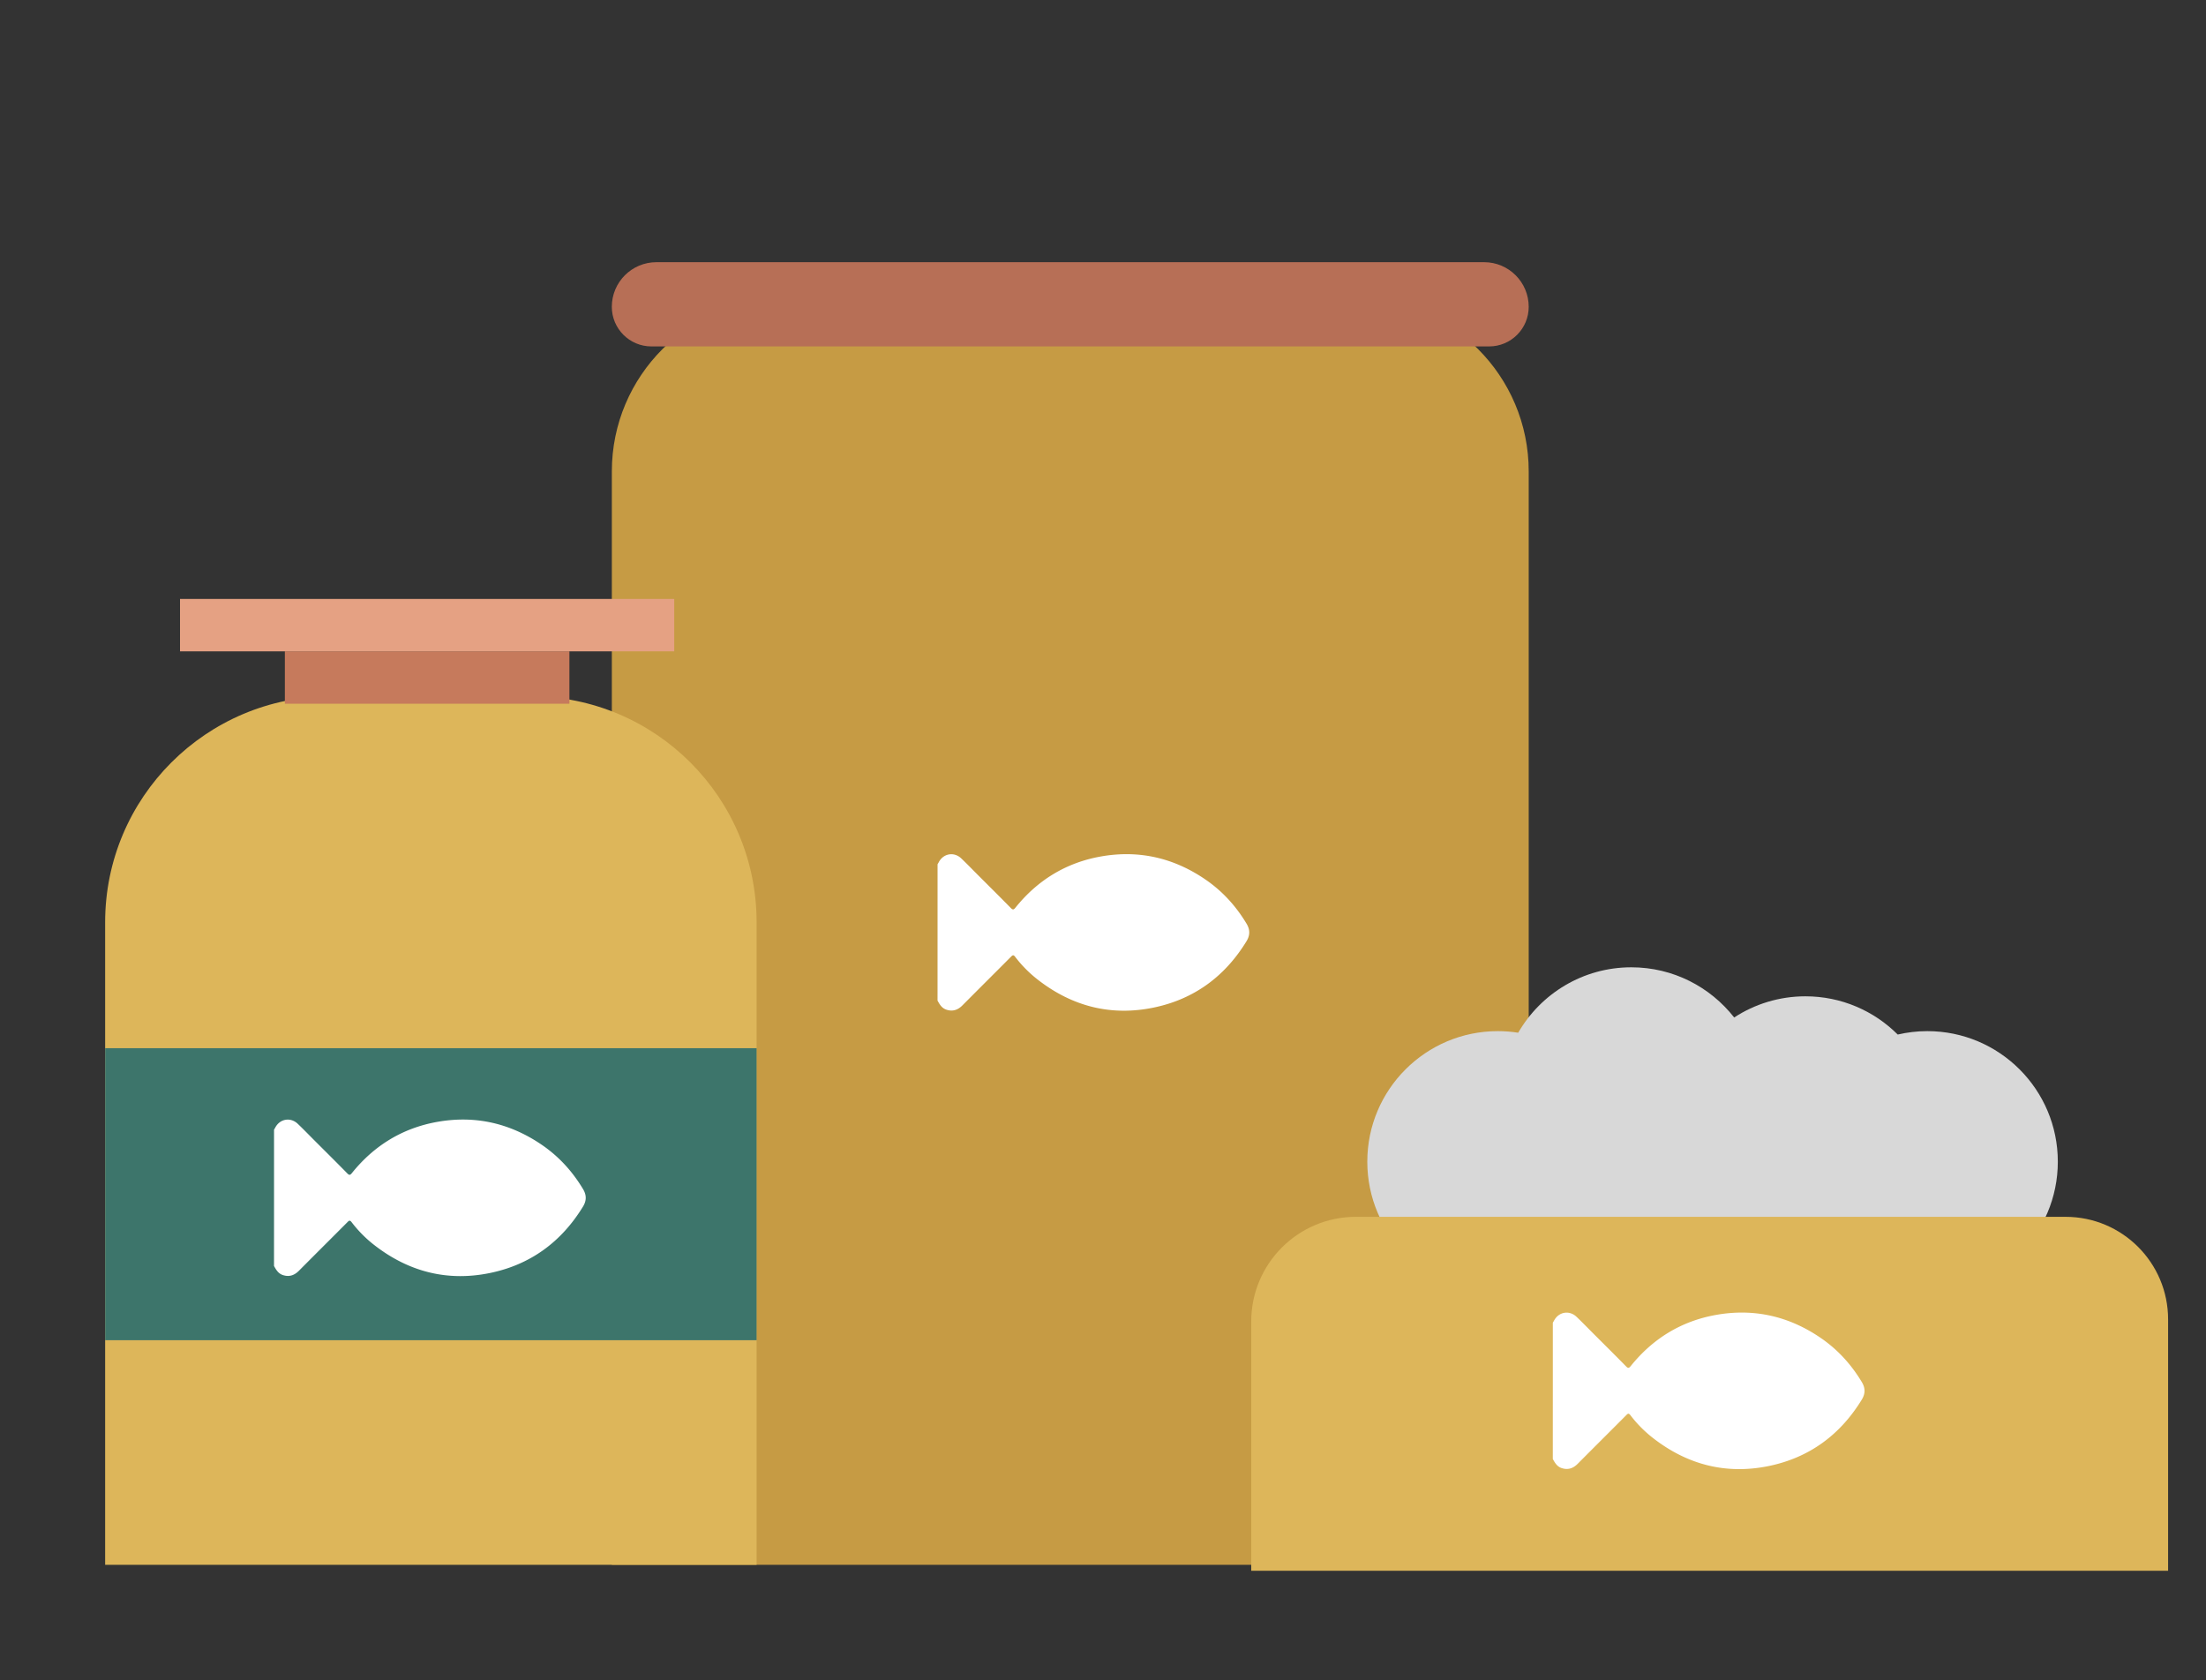
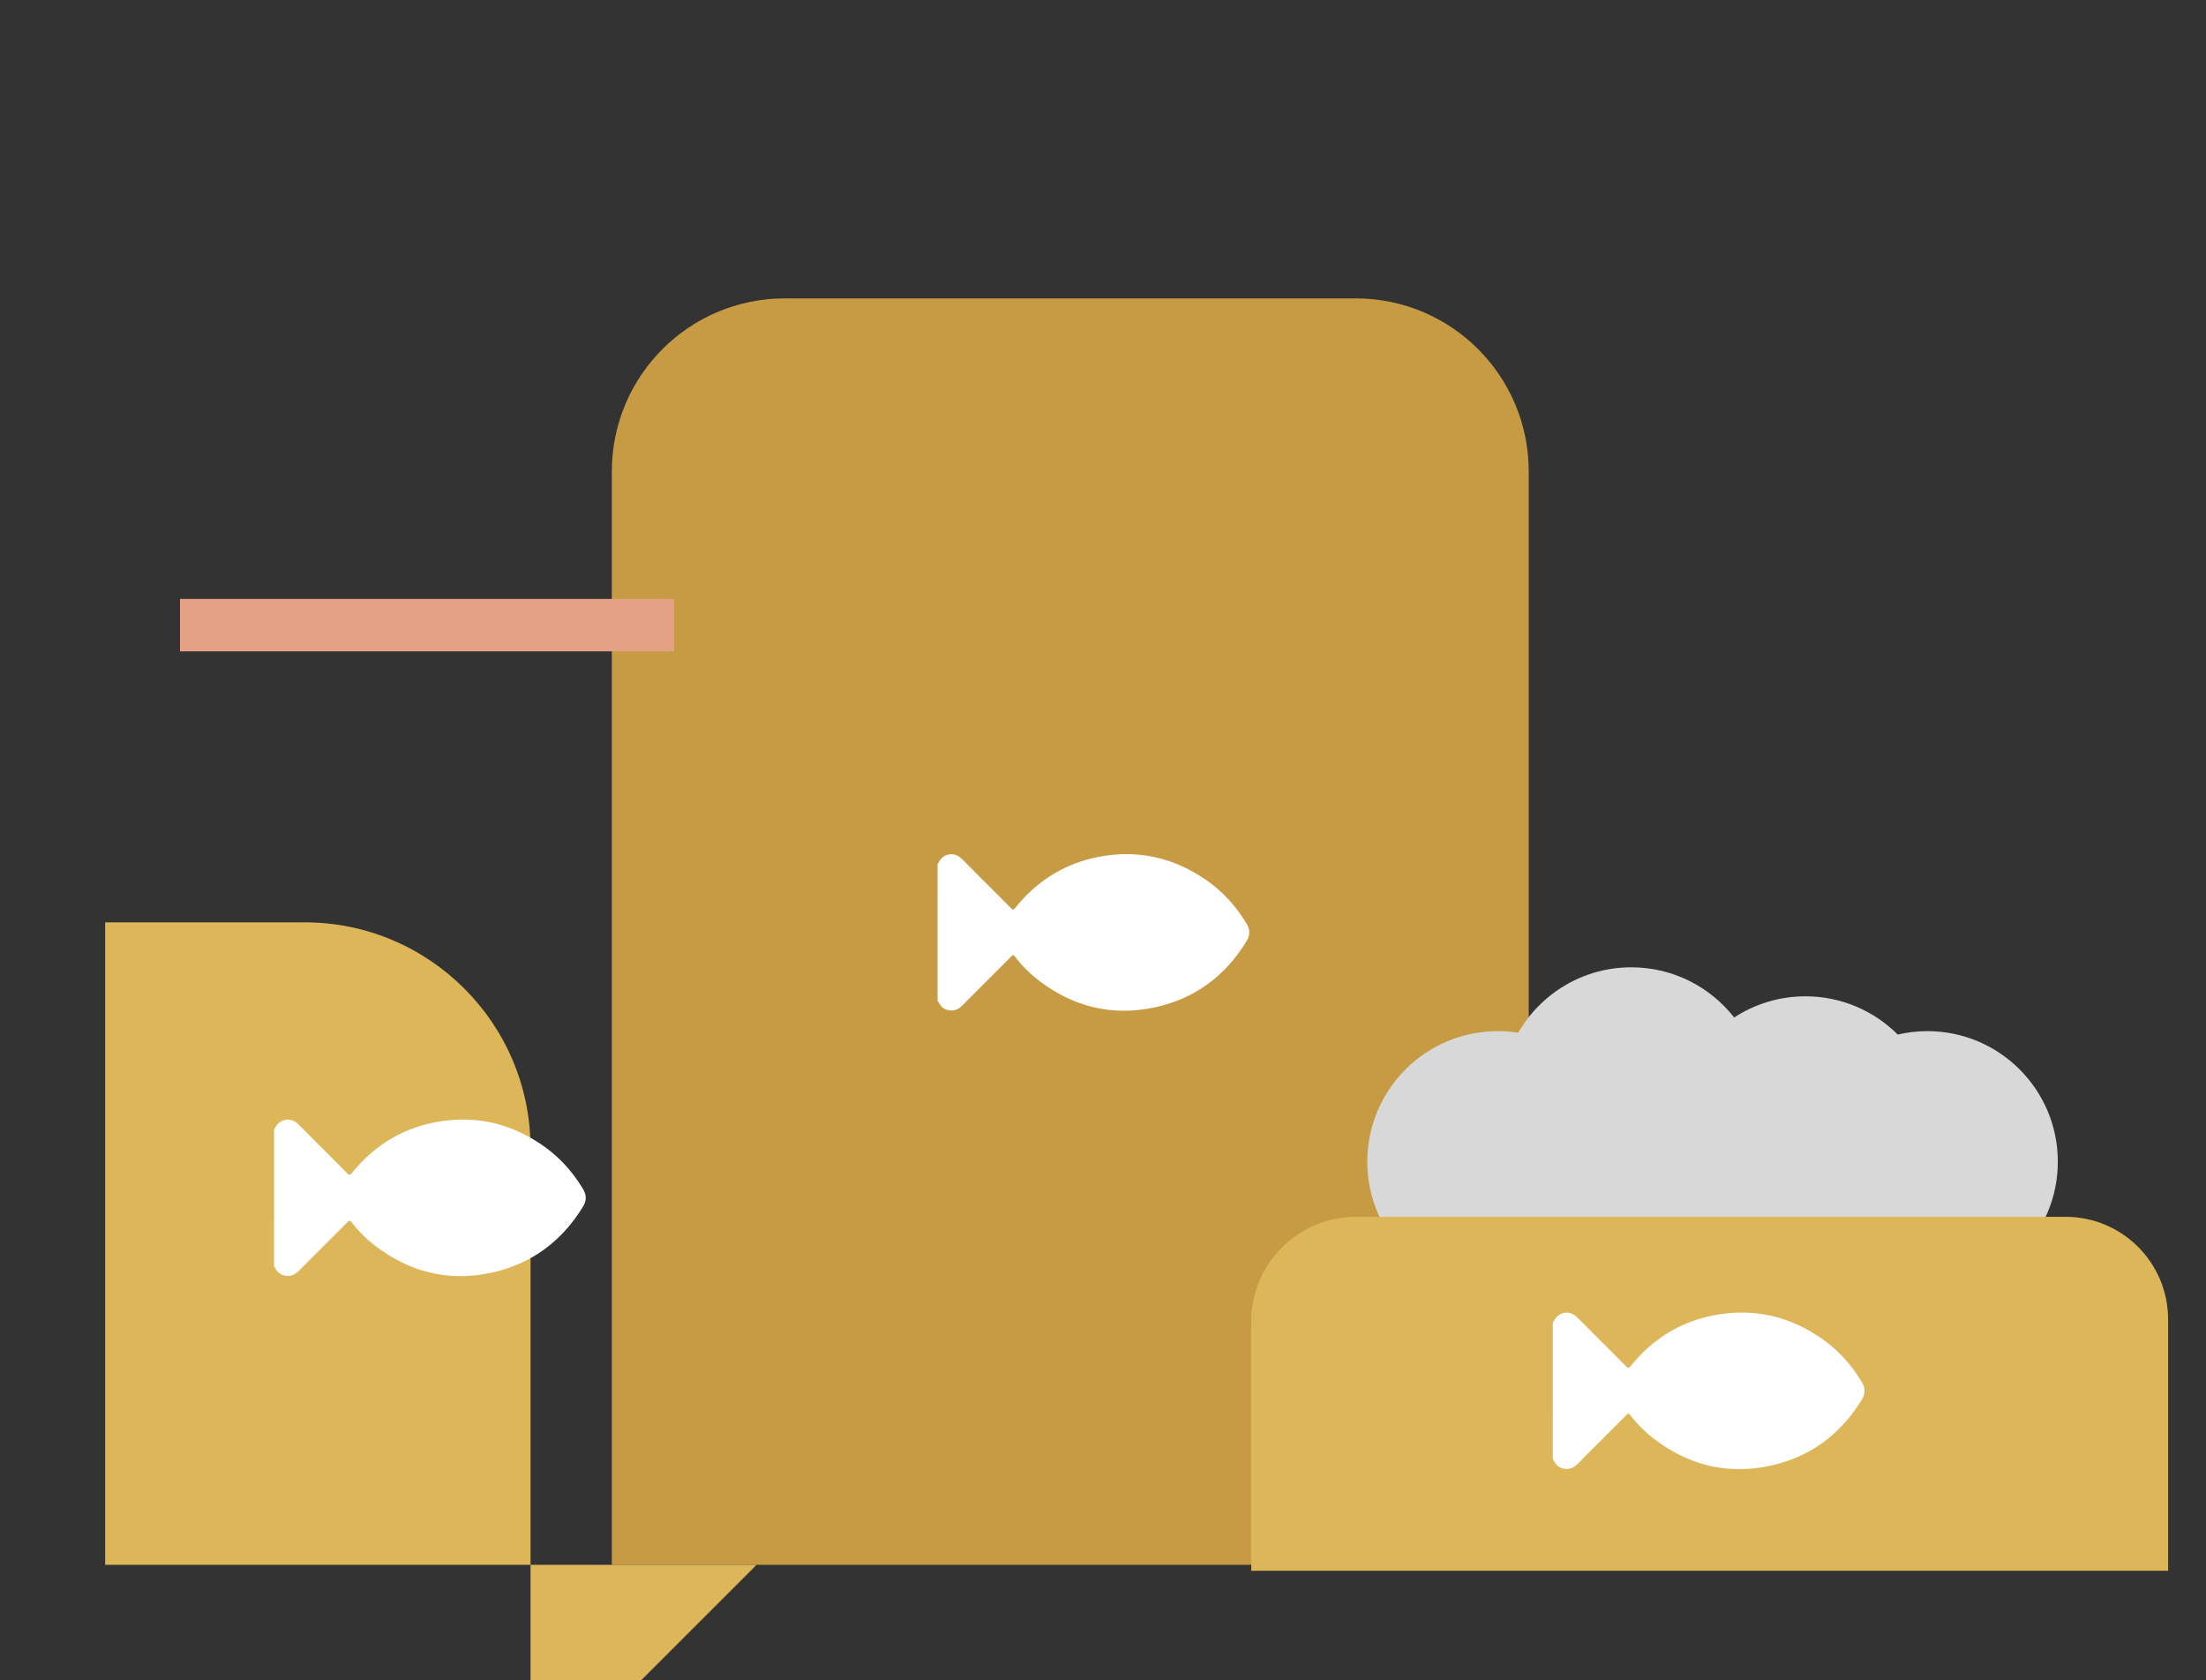
<svg xmlns="http://www.w3.org/2000/svg" version="1.1" id="Capa_1" x="0" y="0" viewBox="0 0 873 665" style="enable-background:new 0 0 873 665" xml:space="preserve">
  <rect x="0" y="0" width="873" height="665" fill="#333333" stroke="none" />
  <style>.st2{fill:#ddb65a}</style>
  <path d="M604.97 619.29H242.13V186.56c0-37.81 30.65-68.47 68.47-68.47h225.9c37.81 0 68.47 30.65 68.47 68.47v432.73z" style="fill:#c69b44" />
  <path d="M762.7 408.08c-4.03 0-7.94.48-11.7 1.35-9.35-9.35-22.26-15.13-36.53-15.13-10.4 0-20.08 3.09-28.19 8.38-9.46-12.08-24.17-19.86-40.7-19.86-19.14 0-35.84 10.42-44.77 25.89-2.62-.41-5.31-.63-8.05-.63-28.54 0-51.67 23.13-51.67 51.67s23.13 51.67 51.67 51.67c18.36 0 34.47-9.58 43.63-24.01 9.17 14.43 25.28 24.01 43.63 24.01 13.57 0 25.91-5.24 35.13-13.8 3.78-.05 7.47-.51 11.01-1.33 9.35 9.35 22.26 15.13 36.53 15.13 28.54 0 51.67-23.13 51.67-51.67s-23.13-51.67-51.66-51.67z" style="fill:#d8d8d8" />
  <path class="st2" d="M858 621.65H495.16V523c0-22.88 18.55-41.43 41.43-41.43h280.83c22.41 0 40.58 18.17 40.58 40.58v99.5z" />
-   <path d="M589.29 137.1H257.8c-8.66 0-15.68-7.02-15.68-15.68 0-9.75 7.91-17.66 17.66-17.66h327.53c9.75 0 17.66 7.91 17.66 17.66 0 8.66-7.02 15.68-15.68 15.68z" style="fill:#b76f56" />
-   <path class="st2" d="M299.42 619.29H41.61V365.02c0-49.41 40.06-89.47 89.47-89.47h78.87c49.41 0 89.47 40.06 89.47 89.47v254.27z" />
-   <path style="fill:#c67a5c" d="M112.73 257.77h112.61v20.74H112.73z" />
+   <path class="st2" d="M299.42 619.29H41.61V365.02h78.87c49.41 0 89.47 40.06 89.47 89.47v254.27z" />
  <path style="fill:#e5a183" d="M71.24 237.03h195.58v20.74H71.24z" />
-   <path style="fill:#3d756b" d="M41.61 414.83h257.81V530.4H41.61z" />
  <path d="M371.03 342.05c.16-.28.33-.55.48-.83 1.83-3.49 6.05-4.22 8.92-1.48 2.32 2.22 4.55 4.53 6.82 6.8 4.26 4.26 8.54 8.49 12.75 12.79.82.84 1.18.72 1.87-.14 8.76-10.87 19.99-17.76 33.73-20.22 15.05-2.69 28.94.52 41.53 9.17 6.68 4.59 12.01 10.47 16.18 17.42 1.41 2.35 1.42 4.56 0 6.9-8.57 14.03-20.85 23.04-36.92 26.33-16.7 3.41-31.91-.46-45.43-10.87a49.46 49.46 0 0 1-9.24-9.27c-.67-.87-1.01-.64-1.62-.02-6.4 6.43-12.83 12.82-19.23 19.26-1.85 1.86-3.93 2.54-6.45 1.66-1.74-.61-2.58-2.07-3.4-3.56.01-17.98.01-35.96.01-53.94zm243.49 181.42c.16-.28.33-.55.48-.83 1.83-3.49 6.05-4.22 8.92-1.48 2.32 2.22 4.55 4.53 6.82 6.8 4.26 4.26 8.54 8.49 12.75 12.79.82.84 1.18.72 1.87-.14 8.76-10.87 19.99-17.76 33.73-20.22 15.05-2.69 28.94.52 41.53 9.17 6.68 4.59 12.01 10.47 16.18 17.42 1.41 2.35 1.42 4.56 0 6.9-8.57 14.03-20.85 23.04-36.92 26.33-16.7 3.41-31.91-.46-45.43-10.87a49.46 49.46 0 0 1-9.24-9.27c-.67-.87-1.01-.64-1.62-.02-6.4 6.43-12.83 12.82-19.23 19.26-1.85 1.86-3.93 2.54-6.45 1.66-1.74-.61-2.58-2.07-3.4-3.56.01-17.98.01-35.96.01-53.94zm-506.07-76.39c.16-.28.33-.55.48-.83 1.83-3.49 6.05-4.22 8.92-1.48 2.32 2.22 4.55 4.53 6.82 6.8 4.26 4.26 8.54 8.49 12.75 12.79.82.84 1.18.72 1.87-.14 8.76-10.87 19.99-17.76 33.73-20.22 15.05-2.69 28.94.52 41.53 9.17 6.68 4.59 12.01 10.47 16.18 17.42 1.41 2.35 1.42 4.56 0 6.9-8.57 14.03-20.85 23.04-36.92 26.33-16.7 3.41-31.91-.46-45.43-10.87a49.46 49.46 0 0 1-9.24-9.27c-.67-.87-1.01-.64-1.62-.02-6.4 6.43-12.83 12.82-19.23 19.26-1.85 1.86-3.93 2.54-6.45 1.66-1.74-.61-2.58-2.07-3.4-3.56.01-17.98.01-35.96.01-53.94z" style="fill:#fff" />
</svg>